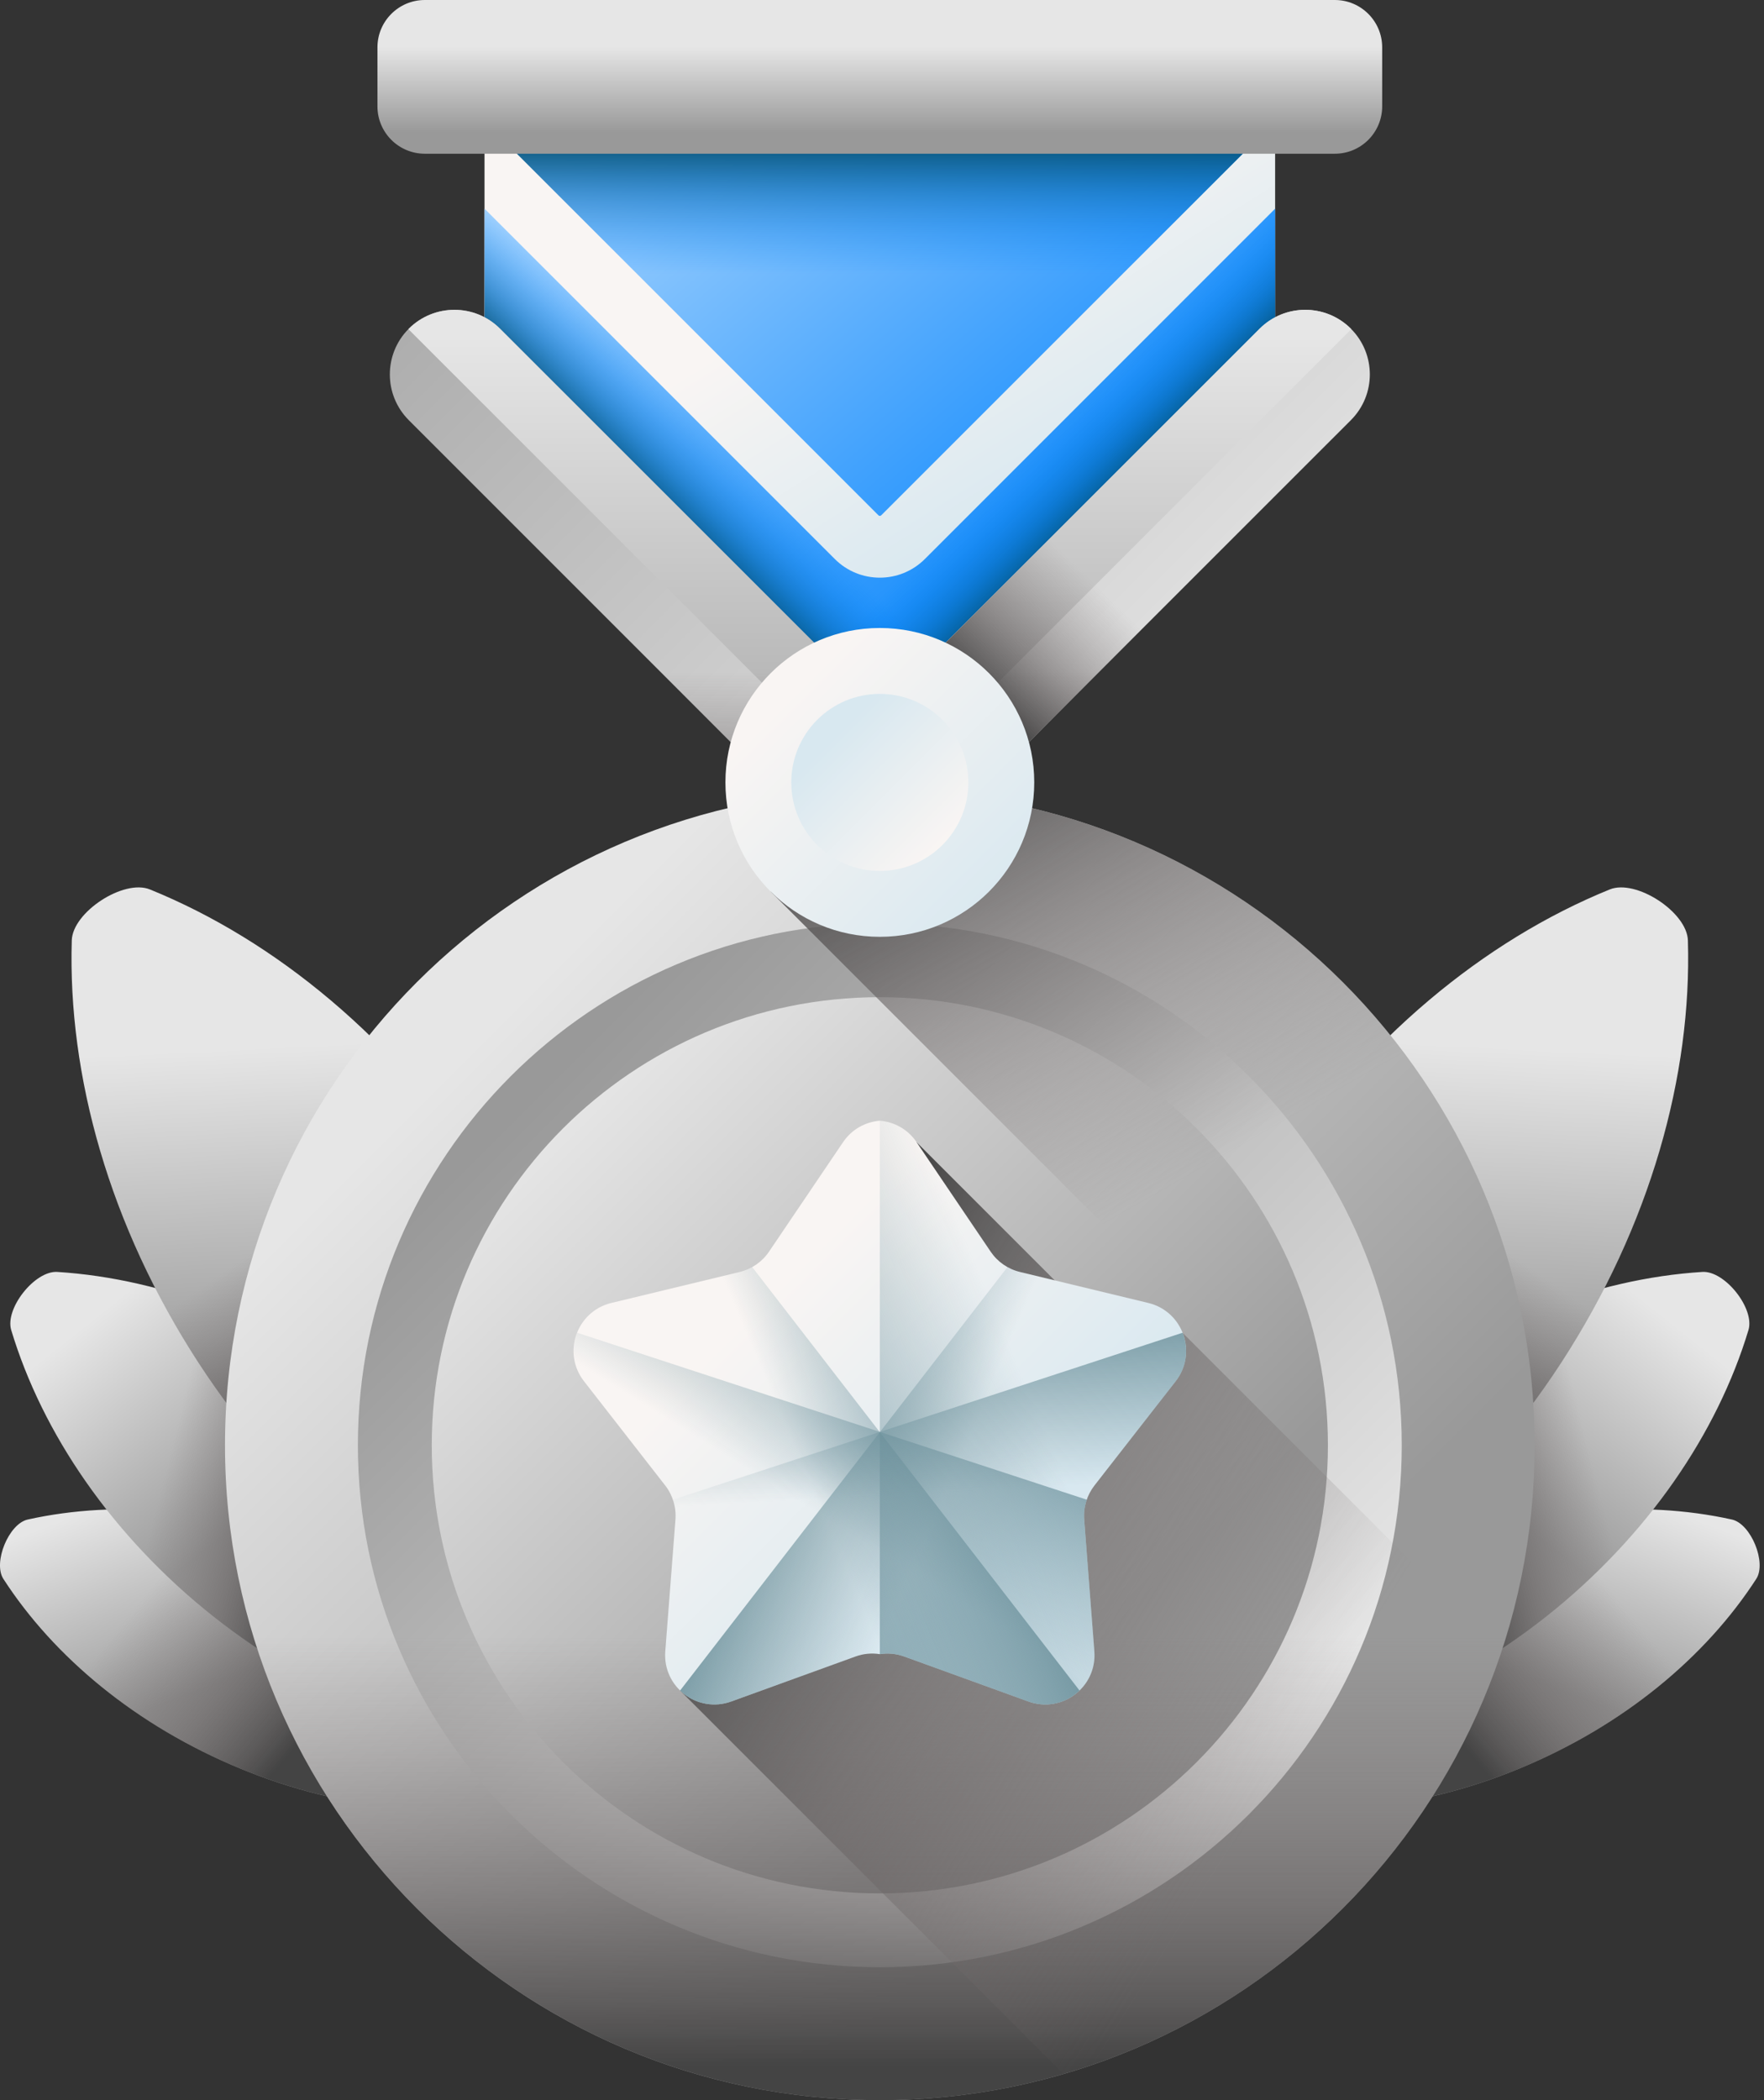
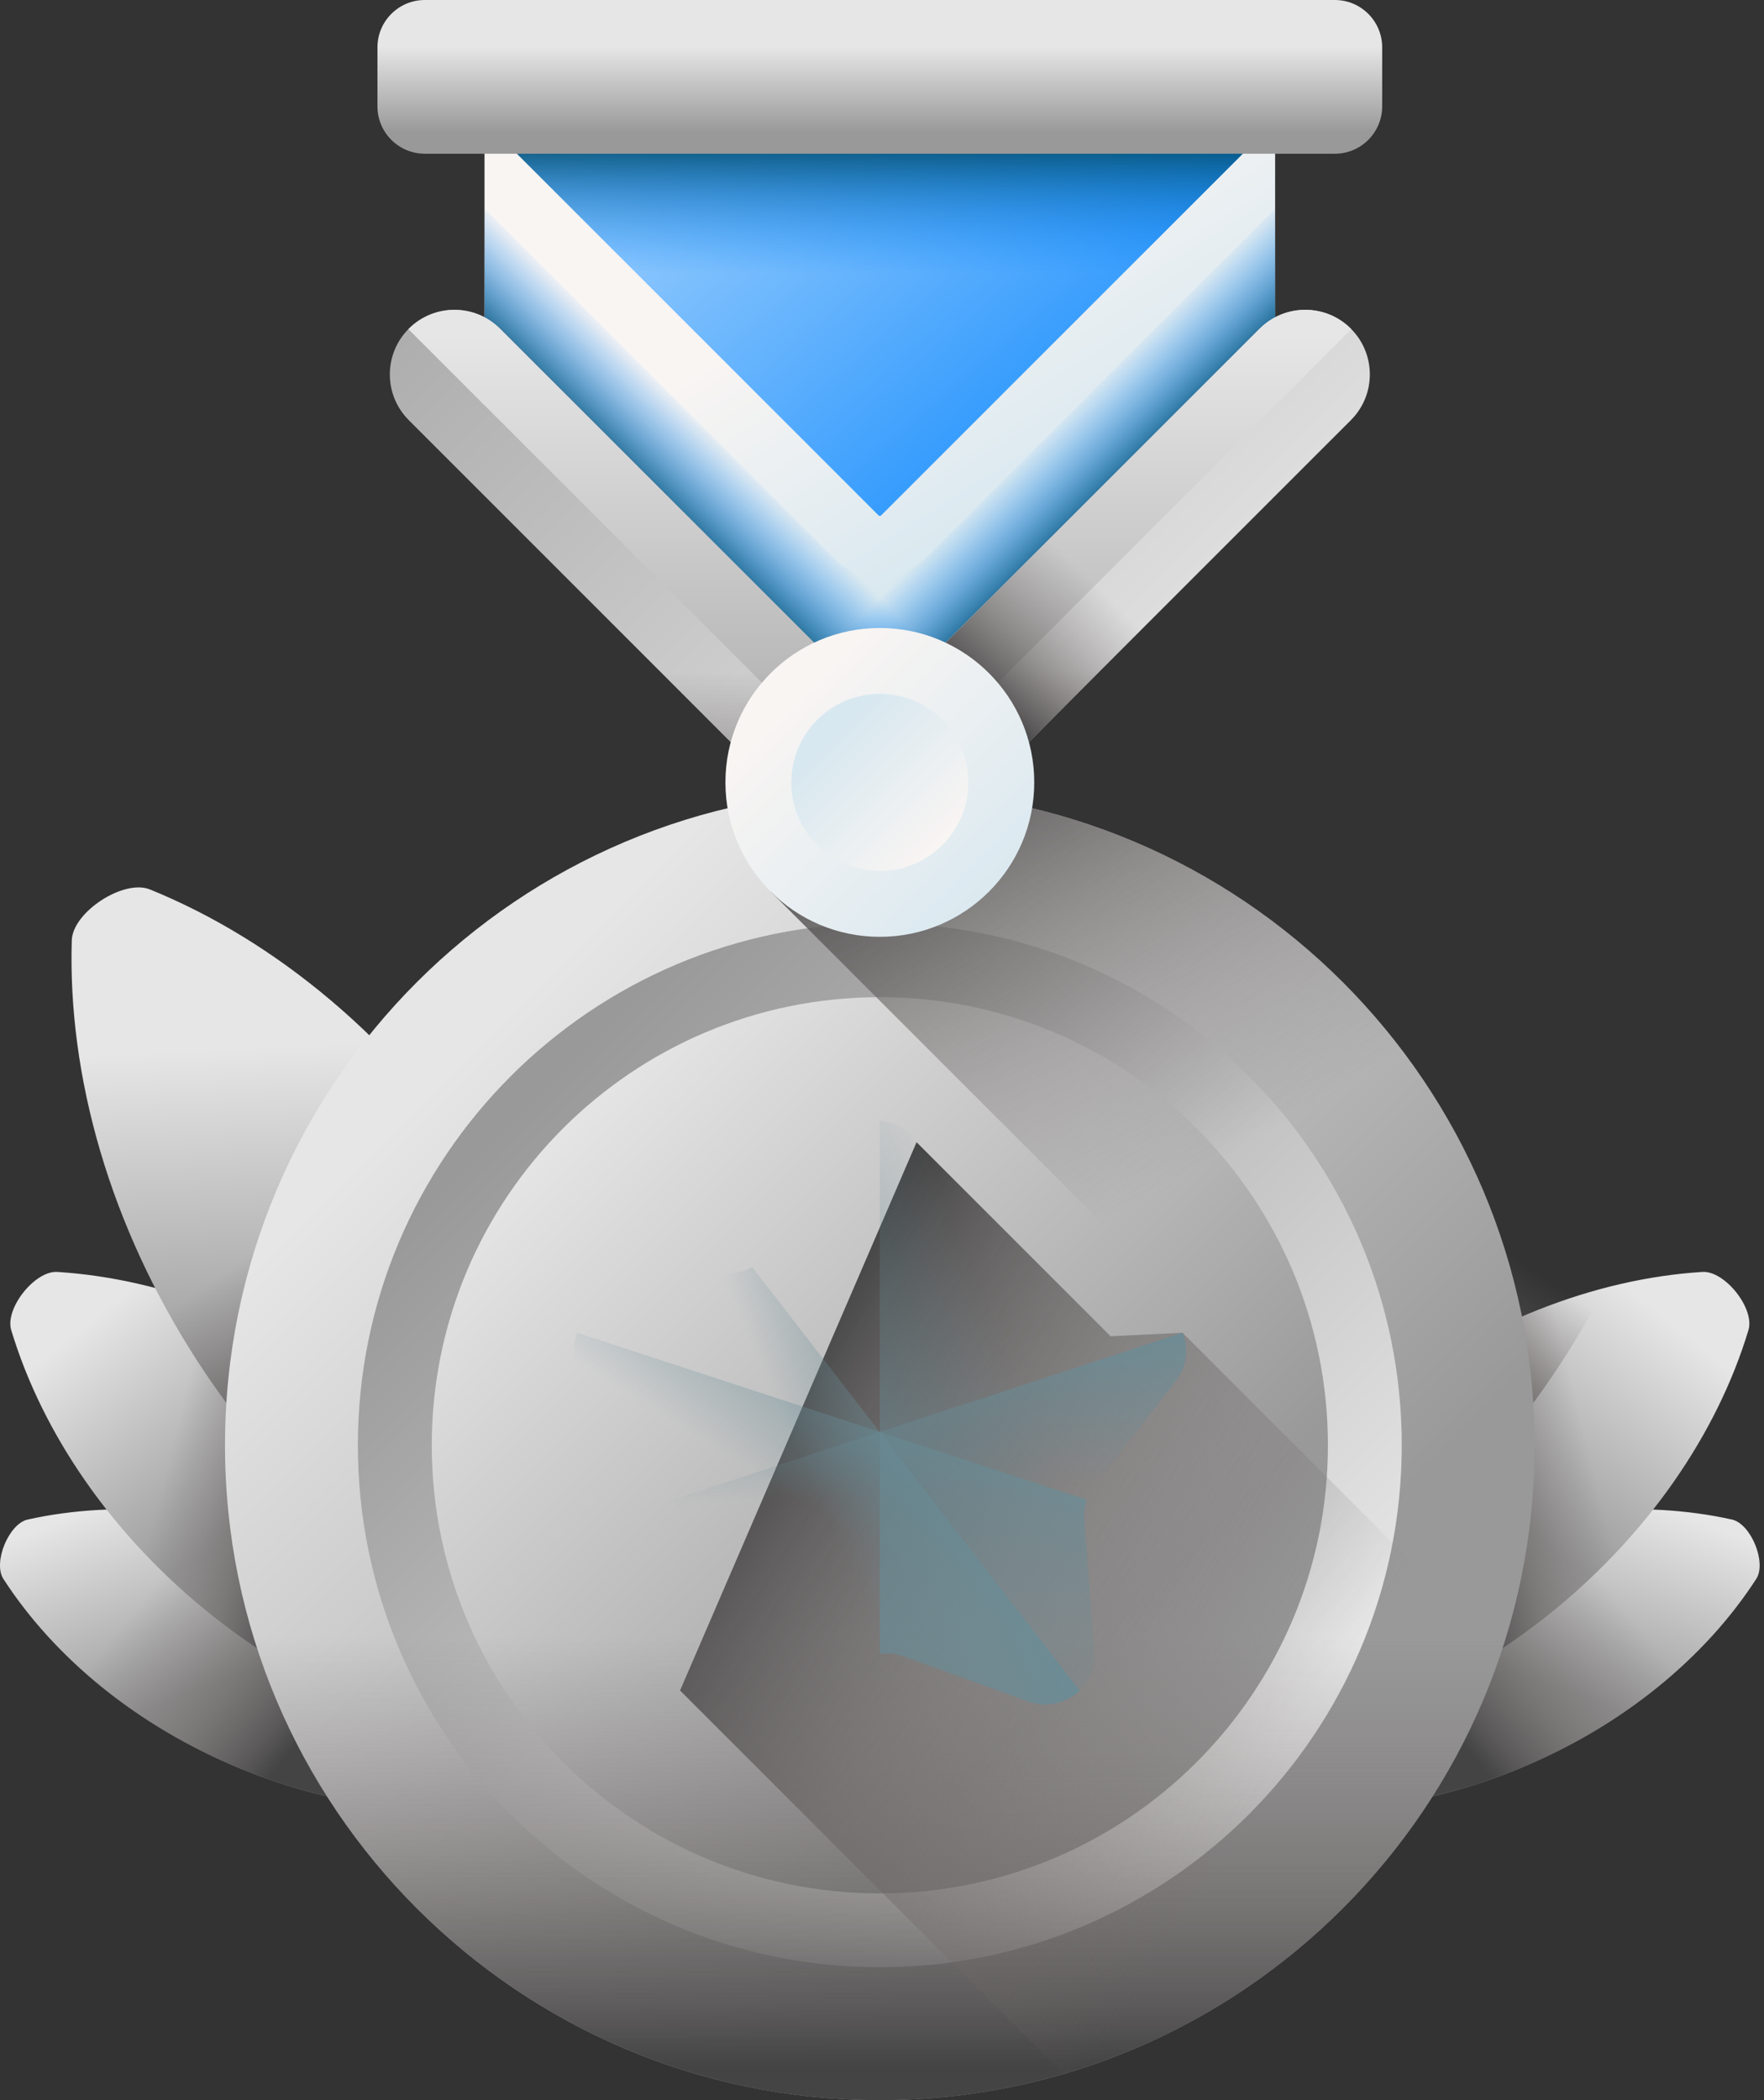
<svg xmlns="http://www.w3.org/2000/svg" width="42" height="50" viewBox="0 0 42 50" fill="none">
  <rect x="0" y="0" width="42" height="50" fill="#333333" stroke="none" />
  <path d="M7.843 36.925C10.319 37.941 12.278 39.581 13.479 41.439C13.731 41.828 13.351 42.752 12.899 42.852C10.739 43.33 8.193 43.12 5.717 42.104C3.24 41.087 1.281 39.448 0.08 37.59C-0.171 37.201 0.208 36.277 0.66 36.177C2.82 35.698 5.367 35.908 7.843 36.925Z" fill="url(#paint0_linear_127_365)" />
  <path d="M7.843 36.925C10.319 37.941 12.278 39.581 13.479 41.439C13.731 41.828 13.351 42.752 12.899 42.852C10.739 43.33 8.193 43.12 5.717 42.104C3.24 41.087 1.281 39.448 0.08 37.59C-0.171 37.201 0.208 36.277 0.66 36.177C2.82 35.698 5.367 35.908 7.843 36.925Z" fill="url(#paint1_linear_127_365)" />
  <path d="M9.102 33.413C11.527 35.335 13.179 37.784 13.918 40.232C14.072 40.745 13.355 41.65 12.821 41.616C10.268 41.456 7.507 40.408 5.082 38.486C2.657 36.563 1.005 34.115 0.267 31.666C0.112 31.154 0.829 30.249 1.363 30.282C3.916 30.443 6.677 31.491 9.102 33.413Z" fill="url(#paint2_linear_127_365)" />
  <path d="M9.102 33.413C11.527 35.335 13.179 37.784 13.918 40.232C14.072 40.745 13.355 41.65 12.821 41.616C10.268 41.456 7.507 40.408 5.082 38.486C2.657 36.563 1.005 34.115 0.267 31.666C0.112 31.154 0.829 30.249 1.363 30.282C3.916 30.443 6.677 31.491 9.102 33.413Z" fill="url(#paint3_linear_127_365)" />
  <path d="M11.55 28.002C13.675 31.264 14.667 34.844 14.57 38.06C14.55 38.734 13.333 39.527 12.709 39.273C9.728 38.062 6.853 35.709 4.728 32.447C2.603 29.185 1.612 25.605 1.709 22.389C1.729 21.715 2.946 20.922 3.57 21.176C6.551 22.387 9.425 24.741 11.55 28.002Z" fill="url(#paint4_linear_127_365)" />
  <path d="M2.071 26.169C2.527 28.275 3.409 30.422 4.728 32.447C6.853 35.708 9.727 38.062 12.708 39.273C13.333 39.527 14.549 38.734 14.57 38.06C14.667 34.844 13.675 31.264 11.55 28.002C10.299 26.081 8.787 24.476 7.148 23.233L2.071 26.169Z" fill="url(#paint5_linear_127_365)" />
  <path d="M34.054 36.925C31.577 37.941 29.618 39.581 28.417 41.439C28.166 41.828 28.545 42.752 28.997 42.852C31.157 43.33 33.703 43.12 36.18 42.104C38.656 41.087 40.615 39.448 41.816 37.59C42.068 37.201 41.688 36.277 41.236 36.177C39.076 35.698 36.53 35.908 34.054 36.925Z" fill="url(#paint6_linear_127_365)" />
  <path d="M34.054 36.925C31.577 37.941 29.618 39.581 28.417 41.439C28.166 41.828 28.545 42.752 28.997 42.852C31.157 43.33 33.703 43.12 36.18 42.104C38.656 41.087 40.615 39.448 41.816 37.59C42.068 37.201 41.688 36.277 41.236 36.177C39.076 35.698 36.53 35.908 34.054 36.925Z" fill="url(#paint7_linear_127_365)" />
  <path d="M32.794 33.413C30.369 35.335 28.718 37.784 27.979 40.232C27.824 40.745 28.541 41.65 29.076 41.616C31.628 41.456 34.389 40.408 36.815 38.486C39.24 36.563 40.891 34.115 41.63 31.666C41.785 31.154 41.068 30.249 40.533 30.282C37.98 30.443 35.219 31.491 32.794 33.413Z" fill="url(#paint8_linear_127_365)" />
  <path d="M32.794 33.413C30.369 35.335 28.718 37.784 27.979 40.232C27.824 40.745 28.541 41.65 29.076 41.616C31.628 41.456 34.389 40.408 36.815 38.486C39.24 36.563 40.891 34.115 41.63 31.666C41.785 31.154 41.068 30.249 40.533 30.282C37.98 30.443 35.219 31.491 32.794 33.413Z" fill="url(#paint9_linear_127_365)" />
-   <path d="M30.346 28.002C28.221 31.264 27.23 34.844 27.327 38.06C27.347 38.734 28.564 39.527 29.188 39.273C32.169 38.062 35.044 35.709 37.169 32.447C39.293 29.185 40.285 25.605 40.188 22.389C40.168 21.715 38.951 20.922 38.327 21.176C35.346 22.387 32.471 24.741 30.346 28.002Z" fill="url(#paint10_linear_127_365)" />
  <path d="M39.826 26.169C39.369 28.275 38.487 30.422 37.169 32.447C35.044 35.708 32.169 38.062 29.188 39.273C28.564 39.527 27.347 38.734 27.327 38.06C27.23 34.844 28.221 31.264 30.346 28.002C31.598 26.081 33.109 24.476 34.749 23.233L39.826 26.169Z" fill="url(#paint11_linear_127_365)" />
  <path d="M20.948 50C29.559 50 36.539 43.02 36.539 34.409C36.539 25.799 29.559 18.818 20.948 18.818C12.338 18.818 5.357 25.799 5.357 34.409C5.357 43.02 12.338 50 20.948 50Z" fill="url(#paint12_linear_127_365)" />
  <path d="M20.948 46.836C27.812 46.836 33.375 41.272 33.375 34.409C33.375 27.546 27.812 21.982 20.948 21.982C14.085 21.982 8.521 27.546 8.521 34.409C8.521 41.272 14.085 46.836 20.948 46.836Z" fill="url(#paint13_linear_127_365)" />
  <path d="M20.948 45.078C26.84 45.078 31.617 40.301 31.617 34.409C31.617 28.517 26.84 23.741 20.948 23.741C15.056 23.741 10.28 28.517 10.28 34.409C10.28 40.301 15.056 45.078 20.948 45.078Z" fill="url(#paint14_linear_127_365)" />
  <path d="M5.357 34.409C5.357 43.02 12.338 50 20.948 50C29.559 50 36.539 43.02 36.539 34.409C36.539 34.349 36.537 34.289 36.537 34.228H5.36C5.359 34.289 5.357 34.349 5.357 34.409Z" fill="url(#paint15_linear_127_365)" />
  <path d="M25.321 49.377C30.234 47.945 34.143 44.16 35.748 39.323L28.155 31.73L26.443 31.814L21.823 27.194L16.192 40.248L25.321 49.377Z" fill="url(#paint16_linear_127_365)" />
-   <path d="M27.341 31.021L24.284 30.283C23.999 30.214 23.751 30.042 23.587 29.799L21.824 27.194C21.611 26.879 21.284 26.71 20.948 26.682C20.612 26.71 20.285 26.879 20.072 27.194L18.31 29.799C18.146 30.042 17.897 30.214 17.613 30.283L14.555 31.021C13.726 31.222 13.38 32.212 13.905 32.885L15.838 35.366C16.018 35.597 16.105 35.887 16.082 36.178L15.84 39.315C15.774 40.165 16.609 40.8 17.411 40.509L20.369 39.438C20.555 39.37 20.755 39.352 20.948 39.382C21.142 39.352 21.341 39.37 21.528 39.438L24.485 40.509C25.287 40.8 26.122 40.165 26.056 39.315L25.814 36.178C25.791 35.887 25.879 35.597 26.059 35.366L27.992 32.885C28.516 32.212 28.171 31.222 27.341 31.021Z" fill="url(#paint17_linear_127_365)" />
  <path d="M21.528 39.438L24.485 40.509C25.287 40.8 26.122 40.165 26.056 39.315L25.814 36.178C25.792 35.887 25.879 35.597 26.059 35.366L27.992 32.885C28.516 32.212 28.171 31.222 27.341 31.021L24.284 30.283C23.999 30.214 23.751 30.042 23.587 29.799L21.824 27.194C21.611 26.879 21.284 26.71 20.948 26.682V39.382C21.142 39.352 21.341 39.37 21.528 39.438Z" fill="url(#paint18_linear_127_365)" />
-   <path d="M27.341 31.021L24.284 30.283C24.179 30.258 24.08 30.218 23.988 30.166L16.193 40.248C16.499 40.544 16.96 40.673 17.411 40.509L20.369 39.438C20.556 39.37 20.755 39.352 20.948 39.382C21.142 39.352 21.341 39.37 21.528 39.438L24.485 40.509C25.288 40.8 26.122 40.165 26.056 39.315L25.814 36.179C25.792 35.887 25.879 35.597 26.059 35.366L27.992 32.885C28.516 32.212 28.171 31.222 27.341 31.021Z" fill="url(#paint19_linear_127_365)" />
  <path d="M14.555 31.021L17.613 30.283C17.717 30.258 17.817 30.218 17.909 30.166L25.703 40.248C25.397 40.544 24.936 40.673 24.485 40.509L21.528 39.438C21.341 39.37 21.142 39.352 20.948 39.382C20.755 39.352 20.555 39.37 20.369 39.438L17.411 40.509C16.609 40.8 15.774 40.165 15.84 39.315L16.082 36.179C16.105 35.887 16.018 35.597 15.838 35.366L13.905 32.885C13.38 32.212 13.726 31.222 14.555 31.021Z" fill="url(#paint20_linear_127_365)" />
  <path d="M13.742 31.73C13.596 32.097 13.631 32.534 13.905 32.885L15.838 35.366C16.018 35.597 16.105 35.887 16.082 36.178L15.84 39.315C15.775 40.165 16.609 40.8 17.412 40.509L20.369 39.438C20.556 39.37 20.755 39.352 20.948 39.382C21.142 39.352 21.341 39.37 21.528 39.438L24.485 40.509C25.288 40.8 26.122 40.165 26.057 39.315L25.814 36.178C25.802 36.017 25.824 35.856 25.876 35.705L13.742 31.73Z" fill="url(#paint21_linear_127_365)" />
  <path d="M28.156 31.73C28.302 32.097 28.267 32.534 27.993 32.885L26.06 35.366C25.88 35.597 25.793 35.887 25.816 36.178L26.058 39.315C26.123 40.165 25.289 40.8 24.487 40.509L21.529 39.438C21.342 39.37 21.143 39.352 20.95 39.382C20.756 39.352 20.557 39.37 20.37 39.438L17.413 40.509C16.611 40.8 15.776 40.165 15.841 39.315L16.084 36.178C16.096 36.017 16.074 35.856 16.022 35.705L28.156 31.73Z" fill="url(#paint22_linear_127_365)" />
  <path d="M20.948 18.818C20.883 18.818 20.819 18.82 20.755 18.821L18.349 21.227L35.913 38.792C36.32 37.401 36.539 35.931 36.539 34.409C36.539 25.799 29.559 18.818 20.948 18.818Z" fill="url(#paint23_linear_127_365)" />
  <path d="M11.536 0.327V8.562L20.948 17.974L30.36 8.562V0.327H11.536Z" fill="url(#paint24_linear_127_365)" />
  <path d="M11.537 0.327V2.89L20.917 12.27C20.934 12.287 20.962 12.287 20.98 12.27L30.36 2.89V0.327H11.537Z" fill="url(#paint25_linear_127_365)" />
  <path d="M11.537 0.327V2.89L20.917 12.27C20.934 12.287 20.962 12.287 20.98 12.27L30.36 2.89V0.327H11.537Z" fill="url(#paint26_linear_127_365)" />
-   <path d="M20.948 13.753C20.56 13.753 20.172 13.605 19.877 13.31L11.537 4.969V8.562L20.948 17.974L30.36 8.562V4.969L22.02 13.31C21.724 13.605 21.336 13.753 20.948 13.753Z" fill="url(#paint27_linear_127_365)" />
  <path d="M20.948 13.753C20.56 13.753 20.172 13.605 19.877 13.31L11.537 4.969V8.562L20.948 17.974L30.36 8.562V4.969L22.02 13.31C21.724 13.605 21.336 13.753 20.948 13.753Z" fill="url(#paint28_linear_127_365)" />
  <path d="M20.948 13.753C21.336 13.753 21.724 13.605 22.02 13.31L30.36 4.969V8.562L20.948 17.974L11.537 8.562V4.969L19.877 13.31C20.172 13.605 20.56 13.753 20.948 13.753Z" fill="url(#paint29_linear_127_365)" />
  <path d="M19.916 15.836L11.907 7.827C11.307 7.226 10.333 7.226 9.732 7.827C9.132 8.427 9.132 9.401 9.732 10.002L20.948 21.218L32.165 10.002C32.765 9.401 32.765 8.427 32.165 7.827C31.564 7.226 30.59 7.226 29.99 7.827L21.981 15.836C21.41 16.406 20.486 16.406 19.916 15.836Z" fill="url(#paint30_linear_127_365)" />
  <path d="M9.732 7.845L19.768 17.88C20.42 18.532 21.477 18.532 22.13 17.88L32.165 7.845C32.168 7.842 32.17 7.839 32.173 7.836C32.17 7.833 32.168 7.83 32.165 7.827C31.564 7.226 30.591 7.226 29.99 7.827L21.981 15.836C21.411 16.406 20.487 16.406 19.917 15.836L11.907 7.827C11.307 7.226 10.333 7.226 9.732 7.827C9.729 7.83 9.727 7.833 9.724 7.836C9.727 7.839 9.729 7.842 9.732 7.845Z" fill="url(#paint31_linear_127_365)" />
  <path d="M20.948 21.218L28.866 13.3H24.516L21.98 15.836C21.41 16.406 20.486 16.406 19.916 15.836L17.381 13.3H13.031L20.948 21.218Z" fill="url(#paint32_linear_127_365)" />
  <path d="M19.968 20.238L20.949 21.218L30.99 11.177H26.64L21.981 15.836C21.427 16.39 20.541 16.404 19.968 15.883V20.238Z" fill="url(#paint33_linear_127_365)" />
  <path d="M20.948 22.304C22.979 22.304 24.625 20.658 24.625 18.627C24.625 16.597 22.979 14.951 20.948 14.951C18.918 14.951 17.272 16.597 17.272 18.627C17.272 20.658 18.918 22.304 20.948 22.304Z" fill="url(#paint34_linear_127_365)" />
  <path d="M20.948 20.735C22.112 20.735 23.056 19.792 23.056 18.628C23.056 17.464 22.112 16.52 20.948 16.52C19.784 16.52 18.84 17.464 18.84 18.628C18.84 19.792 19.784 20.735 20.948 20.735Z" fill="url(#paint35_linear_127_365)" />
  <path d="M31.782 3.66H10.115C9.492 3.66 8.987 3.155 8.987 2.533V1.127C8.987 0.505 9.492 0 10.115 0H31.782C32.404 0 32.909 0.505 32.909 1.127V2.533C32.909 3.155 32.404 3.66 31.782 3.66Z" fill="url(#paint36_linear_127_365)" />
  <defs>
    <linearGradient id="paint0_linear_127_365" x1="4.993" y1="34.843" x2="6.767" y2="39.463" gradientUnits="userSpaceOnUse">
      <stop stop-color="#E6E6E6" />
      <stop offset="1" stop-color="#999999" />
    </linearGradient>
    <linearGradient id="paint1_linear_127_365" x1="4.075" y1="37.257" x2="7.952" y2="40.479" gradientUnits="userSpaceOnUse">
      <stop stop-color="#766E6E" stop-opacity="0" />
      <stop offset="0.281" stop-color="#716B6B" stop-opacity="0.281" />
      <stop offset="0.571" stop-color="#656060" stop-opacity="0.571" />
      <stop offset="0.864" stop-color="#514F4F" stop-opacity="0.864" />
      <stop offset="1" stop-color="#444444" />
    </linearGradient>
    <linearGradient id="paint2_linear_127_365" x1="2.995" y1="30.776" x2="6.711" y2="35.458" gradientUnits="userSpaceOnUse">
      <stop stop-color="#E6E6E6" />
      <stop offset="1" stop-color="#999999" />
    </linearGradient>
    <linearGradient id="paint3_linear_127_365" x1="3.91" y1="35.148" x2="7.44" y2="36.03" gradientUnits="userSpaceOnUse">
      <stop stop-color="#766E6E" stop-opacity="0" />
      <stop offset="0.281" stop-color="#716B6B" stop-opacity="0.281" />
      <stop offset="0.571" stop-color="#656060" stop-opacity="0.571" />
      <stop offset="0.864" stop-color="#514F4F" stop-opacity="0.864" />
      <stop offset="1" stop-color="#444444" />
    </linearGradient>
    <linearGradient id="paint4_linear_127_365" x1="7.882" y1="24.851" x2="8.267" y2="32.789" gradientUnits="userSpaceOnUse">
      <stop stop-color="#E6E6E6" />
      <stop offset="1" stop-color="#999999" />
    </linearGradient>
    <linearGradient id="paint5_linear_127_365" x1="7.289" y1="28.959" x2="9.597" y2="32.37" gradientUnits="userSpaceOnUse">
      <stop stop-color="#766E6E" stop-opacity="0" />
      <stop offset="0.281" stop-color="#716B6B" stop-opacity="0.281" />
      <stop offset="0.571" stop-color="#656060" stop-opacity="0.571" />
      <stop offset="0.864" stop-color="#514F4F" stop-opacity="0.864" />
      <stop offset="1" stop-color="#444444" />
    </linearGradient>
    <linearGradient id="paint6_linear_127_365" x1="36.907" y1="34.84" x2="35.134" y2="39.459" gradientUnits="userSpaceOnUse">
      <stop stop-color="#E6E6E6" />
      <stop offset="1" stop-color="#999999" />
    </linearGradient>
    <linearGradient id="paint7_linear_127_365" x1="37.826" y1="37.253" x2="33.949" y2="40.476" gradientUnits="userSpaceOnUse">
      <stop stop-color="#766E6E" stop-opacity="0" />
      <stop offset="0.281" stop-color="#716B6B" stop-opacity="0.281" />
      <stop offset="0.571" stop-color="#656060" stop-opacity="0.571" />
      <stop offset="0.864" stop-color="#514F4F" stop-opacity="0.864" />
      <stop offset="1" stop-color="#444444" />
    </linearGradient>
    <linearGradient id="paint8_linear_127_365" x1="38.906" y1="30.772" x2="35.19" y2="35.455" gradientUnits="userSpaceOnUse">
      <stop stop-color="#E6E6E6" />
      <stop offset="1" stop-color="#999999" />
    </linearGradient>
    <linearGradient id="paint9_linear_127_365" x1="37.991" y1="35.144" x2="34.461" y2="36.026" gradientUnits="userSpaceOnUse">
      <stop stop-color="#766E6E" stop-opacity="0" />
      <stop offset="0.281" stop-color="#716B6B" stop-opacity="0.281" />
      <stop offset="0.571" stop-color="#656060" stop-opacity="0.571" />
      <stop offset="0.864" stop-color="#514F4F" stop-opacity="0.864" />
      <stop offset="1" stop-color="#444444" />
    </linearGradient>
    <linearGradient id="paint10_linear_127_365" x1="34.019" y1="24.847" x2="33.634" y2="32.786" gradientUnits="userSpaceOnUse">
      <stop stop-color="#E6E6E6" />
      <stop offset="1" stop-color="#999999" />
    </linearGradient>
    <linearGradient id="paint11_linear_127_365" x1="34.612" y1="28.955" x2="32.303" y2="32.366" gradientUnits="userSpaceOnUse">
      <stop stop-color="#766E6E" stop-opacity="0" />
      <stop offset="0.281" stop-color="#716B6B" stop-opacity="0.281" />
      <stop offset="0.571" stop-color="#656060" stop-opacity="0.571" />
      <stop offset="0.864" stop-color="#514F4F" stop-opacity="0.864" />
      <stop offset="1" stop-color="#444444" />
    </linearGradient>
    <linearGradient id="paint12_linear_127_365" x1="11.336" y1="24.797" x2="27.779" y2="41.239" gradientUnits="userSpaceOnUse">
      <stop stop-color="#E6E6E6" />
      <stop offset="1" stop-color="#999999" />
    </linearGradient>
    <linearGradient id="paint13_linear_127_365" x1="29.02" y1="42.48" x2="12.642" y2="26.102" gradientUnits="userSpaceOnUse">
      <stop stop-color="#E6E6E6" />
      <stop offset="1" stop-color="#999999" />
    </linearGradient>
    <linearGradient id="paint14_linear_127_365" x1="13.193" y1="26.653" x2="25.959" y2="39.42" gradientUnits="userSpaceOnUse">
      <stop stop-color="#E6E6E6" />
      <stop offset="1" stop-color="#999999" />
    </linearGradient>
    <linearGradient id="paint15_linear_127_365" x1="20.948" y1="38.971" x2="20.948" y2="49.204" gradientUnits="userSpaceOnUse">
      <stop stop-color="#766E6E" stop-opacity="0" />
      <stop offset="0.281" stop-color="#716B6B" stop-opacity="0.281" />
      <stop offset="0.571" stop-color="#656060" stop-opacity="0.571" />
      <stop offset="0.864" stop-color="#514F4F" stop-opacity="0.864" />
      <stop offset="1" stop-color="#444444" />
    </linearGradient>
    <linearGradient id="paint16_linear_127_365" x1="30.286" y1="42.512" x2="17.41" y2="34.407" gradientUnits="userSpaceOnUse">
      <stop stop-color="#766E6E" stop-opacity="0" />
      <stop offset="0.281" stop-color="#716B6B" stop-opacity="0.281" />
      <stop offset="0.571" stop-color="#656060" stop-opacity="0.571" />
      <stop offset="0.864" stop-color="#514F4F" stop-opacity="0.864" />
      <stop offset="1" stop-color="#444444" />
    </linearGradient>
    <linearGradient id="paint17_linear_127_365" x1="17.701" y1="31.446" x2="23.557" y2="37.302" gradientUnits="userSpaceOnUse">
      <stop stop-color="#F9F5F3" />
      <stop offset="1" stop-color="#D8E8F0" />
    </linearGradient>
    <linearGradient id="paint18_linear_127_365" x1="24.457" y1="33.043" x2="16.363" y2="36.389" gradientUnits="userSpaceOnUse">
      <stop stop-color="#678D98" stop-opacity="0" />
      <stop offset="0.996" stop-color="#678D98" stop-opacity="0.996" />
      <stop offset="1" stop-color="#678D98" />
    </linearGradient>
    <linearGradient id="paint19_linear_127_365" x1="22.344" y1="35.915" x2="17.913" y2="34.016" gradientUnits="userSpaceOnUse">
      <stop stop-color="#678D98" stop-opacity="0" />
      <stop offset="0.996" stop-color="#678D98" stop-opacity="0.996" />
      <stop offset="1" stop-color="#678D98" />
    </linearGradient>
    <linearGradient id="paint20_linear_127_365" x1="19.552" y1="35.915" x2="23.984" y2="34.016" gradientUnits="userSpaceOnUse">
      <stop stop-color="#678D98" stop-opacity="0" />
      <stop offset="0.996" stop-color="#678D98" stop-opacity="0.996" />
      <stop offset="1" stop-color="#678D98" />
    </linearGradient>
    <linearGradient id="paint21_linear_127_365" x1="19.651" y1="36.137" x2="22.5" y2="31.559" gradientUnits="userSpaceOnUse">
      <stop stop-color="#678D98" stop-opacity="0" />
      <stop offset="0.996" stop-color="#678D98" stop-opacity="0.996" />
      <stop offset="1" stop-color="#678D98" />
    </linearGradient>
    <linearGradient id="paint22_linear_127_365" x1="22.027" y1="35.559" x2="21.79" y2="31.082" gradientUnits="userSpaceOnUse">
      <stop stop-color="#678D98" stop-opacity="0" />
      <stop offset="0.996" stop-color="#678D98" stop-opacity="0.996" />
      <stop offset="1" stop-color="#678D98" />
    </linearGradient>
    <linearGradient id="paint23_linear_127_365" x1="28.631" y1="27.823" x2="22.618" y2="17.3" gradientUnits="userSpaceOnUse">
      <stop stop-color="#766E6E" stop-opacity="0" />
      <stop offset="0.281" stop-color="#716B6B" stop-opacity="0.281" />
      <stop offset="0.571" stop-color="#656060" stop-opacity="0.571" />
      <stop offset="0.864" stop-color="#514F4F" stop-opacity="0.864" />
      <stop offset="1" stop-color="#444444" />
    </linearGradient>
    <linearGradient id="paint24_linear_127_365" x1="21.645" y1="5.556" x2="25.518" y2="11.733" gradientUnits="userSpaceOnUse">
      <stop stop-color="#F9F5F3" />
      <stop offset="1" stop-color="#D8E8F0" />
    </linearGradient>
    <linearGradient id="paint25_linear_127_365" x1="17.783" y1="-2.022" x2="29.809" y2="11.769" gradientUnits="userSpaceOnUse">
      <stop stop-color="#B3DAFE" />
      <stop offset="1" stop-color="#0182FC" />
    </linearGradient>
    <linearGradient id="paint26_linear_127_365" x1="20.948" y1="6.519" x2="20.948" y2="3.281" gradientUnits="userSpaceOnUse">
      <stop stop-color="#0182FC" stop-opacity="0" />
      <stop offset="0.126" stop-color="#017FF3" stop-opacity="0.126" />
      <stop offset="0.331" stop-color="#0176DB" stop-opacity="0.331" />
      <stop offset="0.588" stop-color="#0268B4" stop-opacity="0.588" />
      <stop offset="0.886" stop-color="#02547E" stop-opacity="0.886" />
      <stop offset="1" stop-color="#024C67" />
    </linearGradient>
    <linearGradient id="paint27_linear_127_365" x1="15.228" y1="0.206" x2="27.254" y2="13.997" gradientUnits="userSpaceOnUse">
      <stop stop-color="#B3DAFE" />
      <stop offset="1" stop-color="#0182FC" />
    </linearGradient>
    <linearGradient id="paint28_linear_127_365" x1="24.673" y1="10.491" x2="26.347" y2="12.164" gradientUnits="userSpaceOnUse">
      <stop stop-color="#0182FC" stop-opacity="0" />
      <stop offset="0.126" stop-color="#017FF3" stop-opacity="0.126" />
      <stop offset="0.331" stop-color="#0176DB" stop-opacity="0.331" />
      <stop offset="0.588" stop-color="#0268B4" stop-opacity="0.588" />
      <stop offset="0.886" stop-color="#02547E" stop-opacity="0.886" />
      <stop offset="1" stop-color="#024C67" />
    </linearGradient>
    <linearGradient id="paint29_linear_127_365" x1="17.223" y1="10.491" x2="15.55" y2="12.164" gradientUnits="userSpaceOnUse">
      <stop stop-color="#0182FC" stop-opacity="0" />
      <stop offset="0.126" stop-color="#017FF3" stop-opacity="0.126" />
      <stop offset="0.331" stop-color="#0176DB" stop-opacity="0.331" />
      <stop offset="0.588" stop-color="#0268B4" stop-opacity="0.588" />
      <stop offset="0.886" stop-color="#02547E" stop-opacity="0.886" />
      <stop offset="1" stop-color="#024C67" />
    </linearGradient>
    <linearGradient id="paint30_linear_127_365" x1="29.447" y1="17.413" x2="9.343" y2="-2.691" gradientUnits="userSpaceOnUse">
      <stop stop-color="#E6E6E6" />
      <stop offset="1" stop-color="#999999" />
    </linearGradient>
    <linearGradient id="paint31_linear_127_365" x1="20.949" y1="8.006" x2="20.949" y2="21.736" gradientUnits="userSpaceOnUse">
      <stop stop-color="#E6E6E6" />
      <stop offset="1" stop-color="#999999" />
    </linearGradient>
    <linearGradient id="paint32_linear_127_365" x1="20.948" y1="15.98" x2="20.948" y2="20.494" gradientUnits="userSpaceOnUse">
      <stop stop-color="#766E6E" stop-opacity="0" />
      <stop offset="0.281" stop-color="#716B6B" stop-opacity="0.281" />
      <stop offset="0.571" stop-color="#656060" stop-opacity="0.571" />
      <stop offset="0.864" stop-color="#514F4F" stop-opacity="0.864" />
      <stop offset="1" stop-color="#444444" />
    </linearGradient>
    <linearGradient id="paint33_linear_127_365" x1="25.583" y1="13.425" x2="22.838" y2="16.219" gradientUnits="userSpaceOnUse">
      <stop stop-color="#766E6E" stop-opacity="0" />
      <stop offset="0.281" stop-color="#716B6B" stop-opacity="0.281" />
      <stop offset="0.571" stop-color="#656060" stop-opacity="0.571" />
      <stop offset="0.864" stop-color="#514F4F" stop-opacity="0.864" />
      <stop offset="1" stop-color="#444444" />
    </linearGradient>
    <linearGradient id="paint34_linear_127_365" x1="18.84" y1="16.52" x2="24.039" y2="21.719" gradientUnits="userSpaceOnUse">
      <stop stop-color="#F9F5F3" />
      <stop offset="1" stop-color="#D8E8F0" />
    </linearGradient>
    <linearGradient id="paint35_linear_127_365" x1="22.443" y1="20.123" x2="19.869" y2="17.549" gradientUnits="userSpaceOnUse">
      <stop stop-color="#F9F5F3" />
      <stop offset="1" stop-color="#D8E8F0" />
    </linearGradient>
    <linearGradient id="paint36_linear_127_365" x1="20.948" y1="1.111" x2="20.948" y2="3.154" gradientUnits="userSpaceOnUse">
      <stop stop-color="#E6E6E6" />
      <stop offset="1" stop-color="#999999" />
    </linearGradient>
  </defs>
</svg>